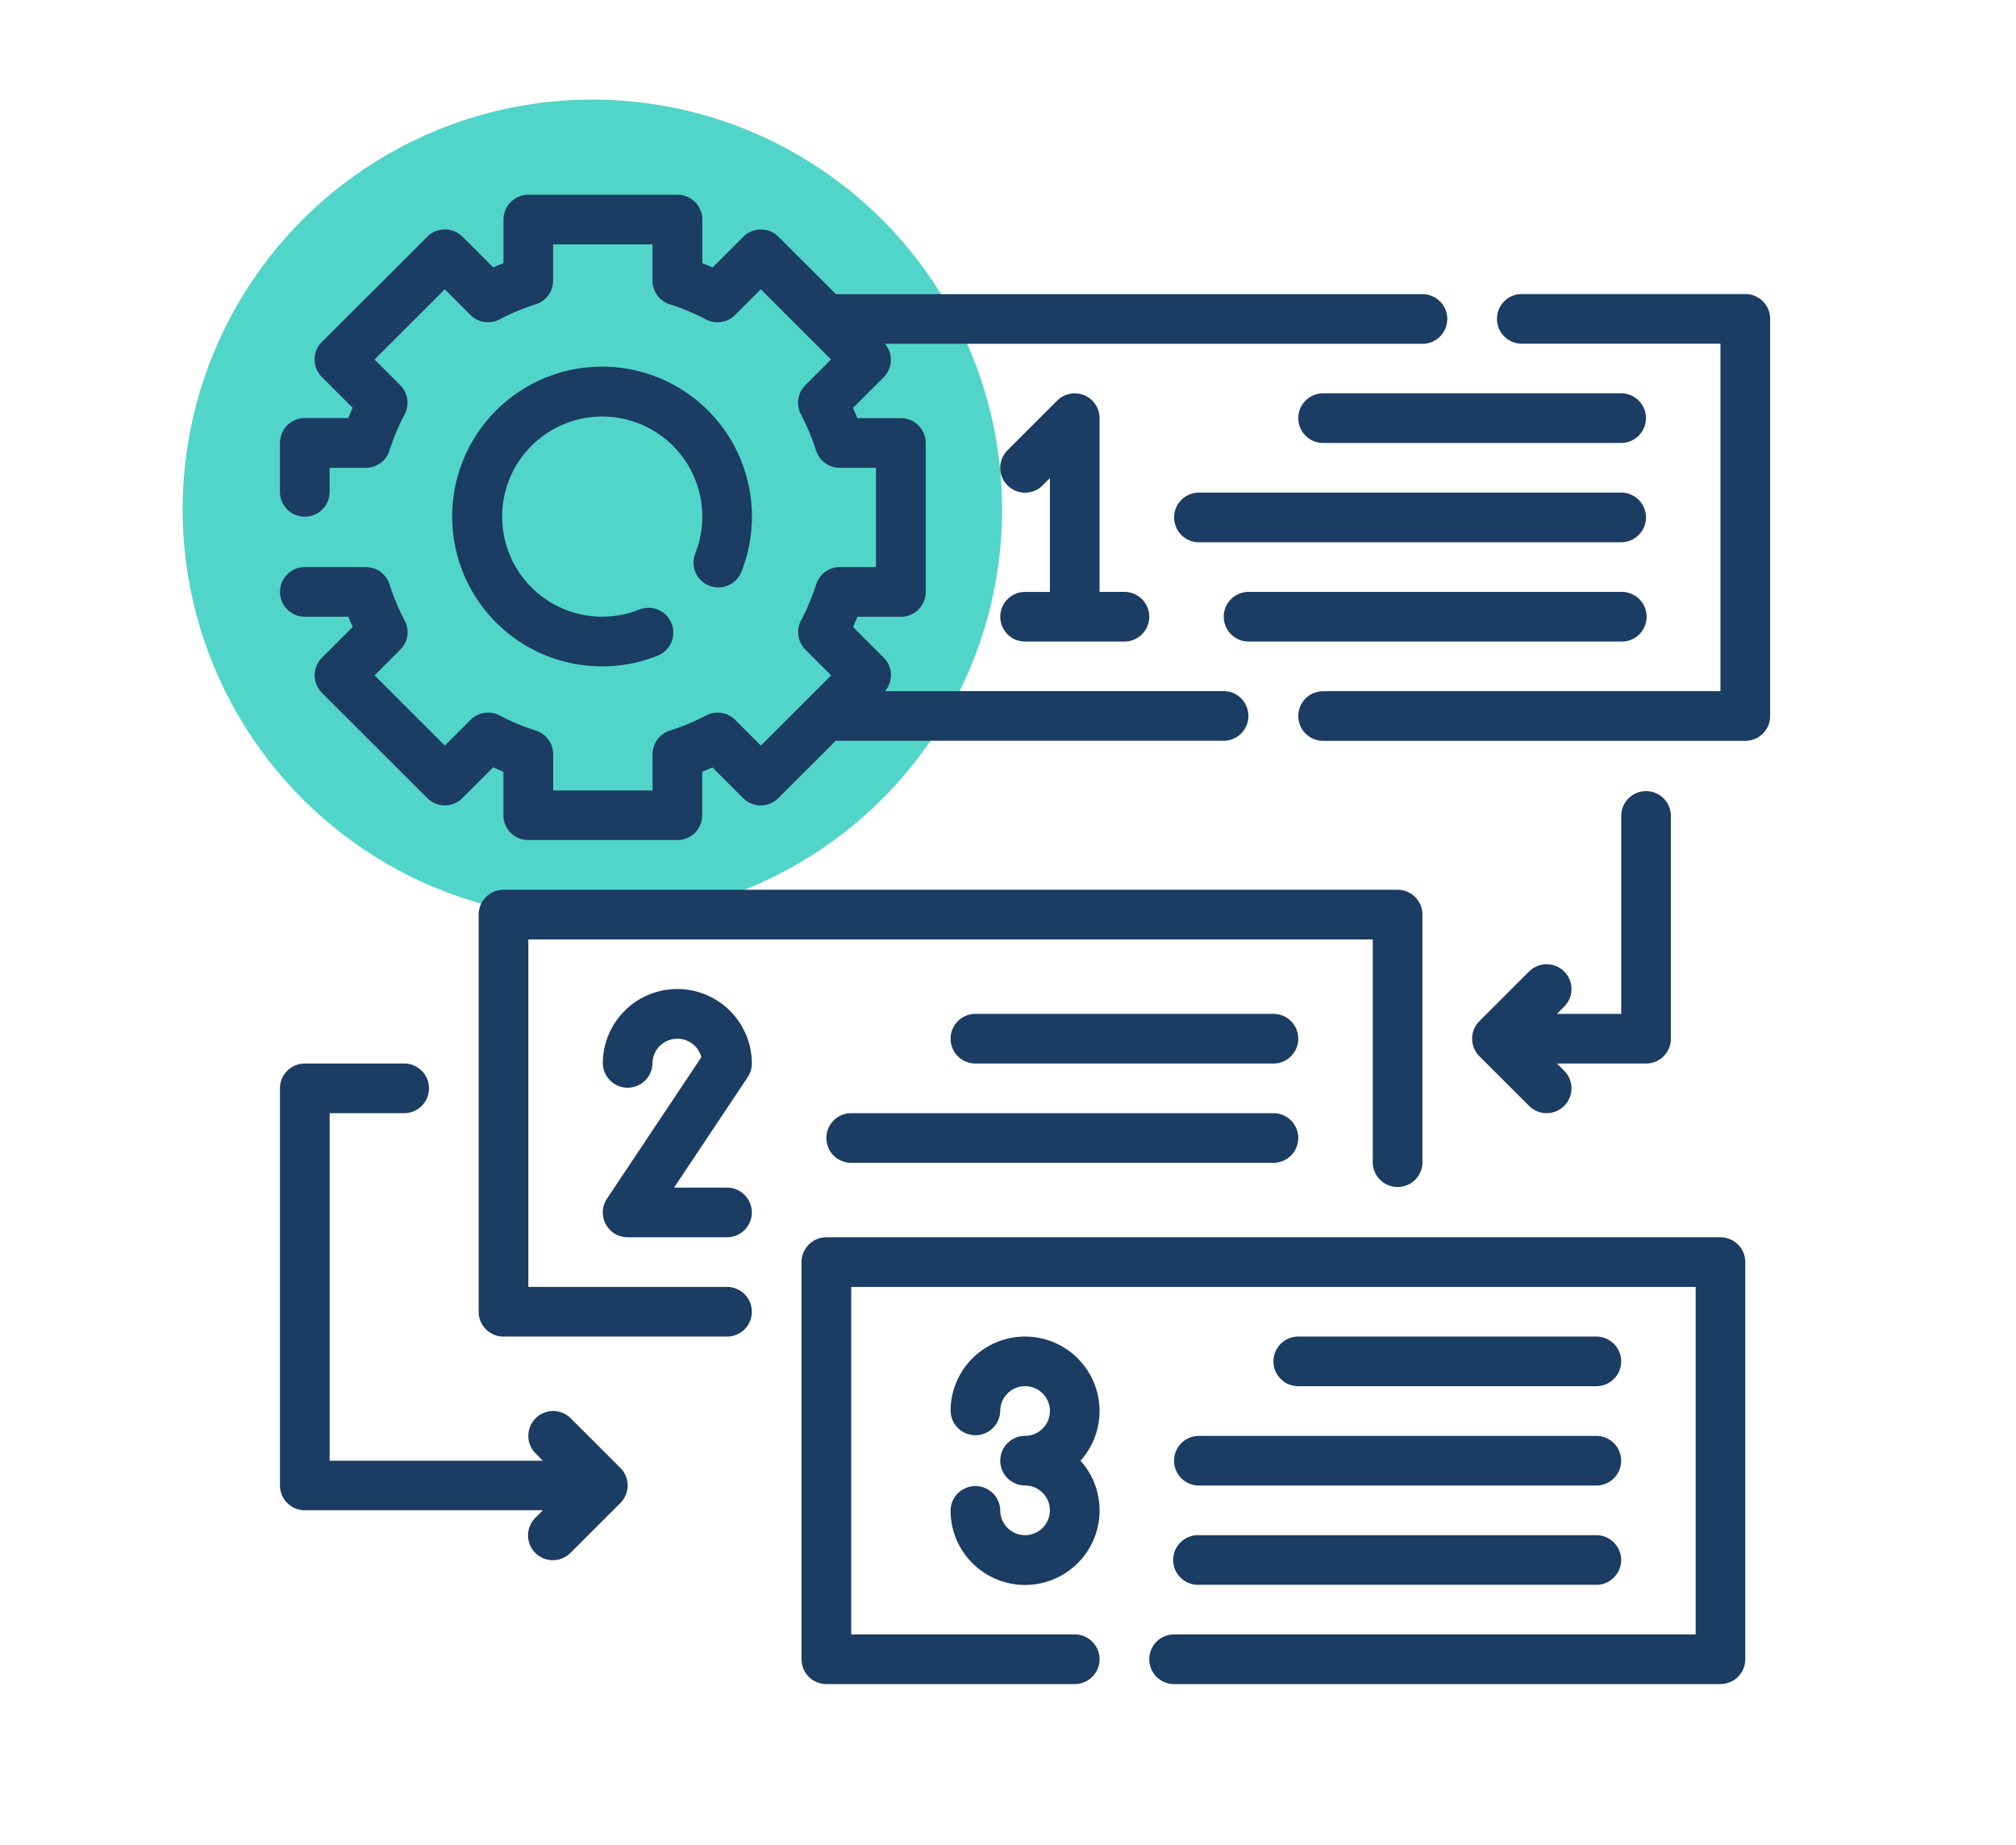
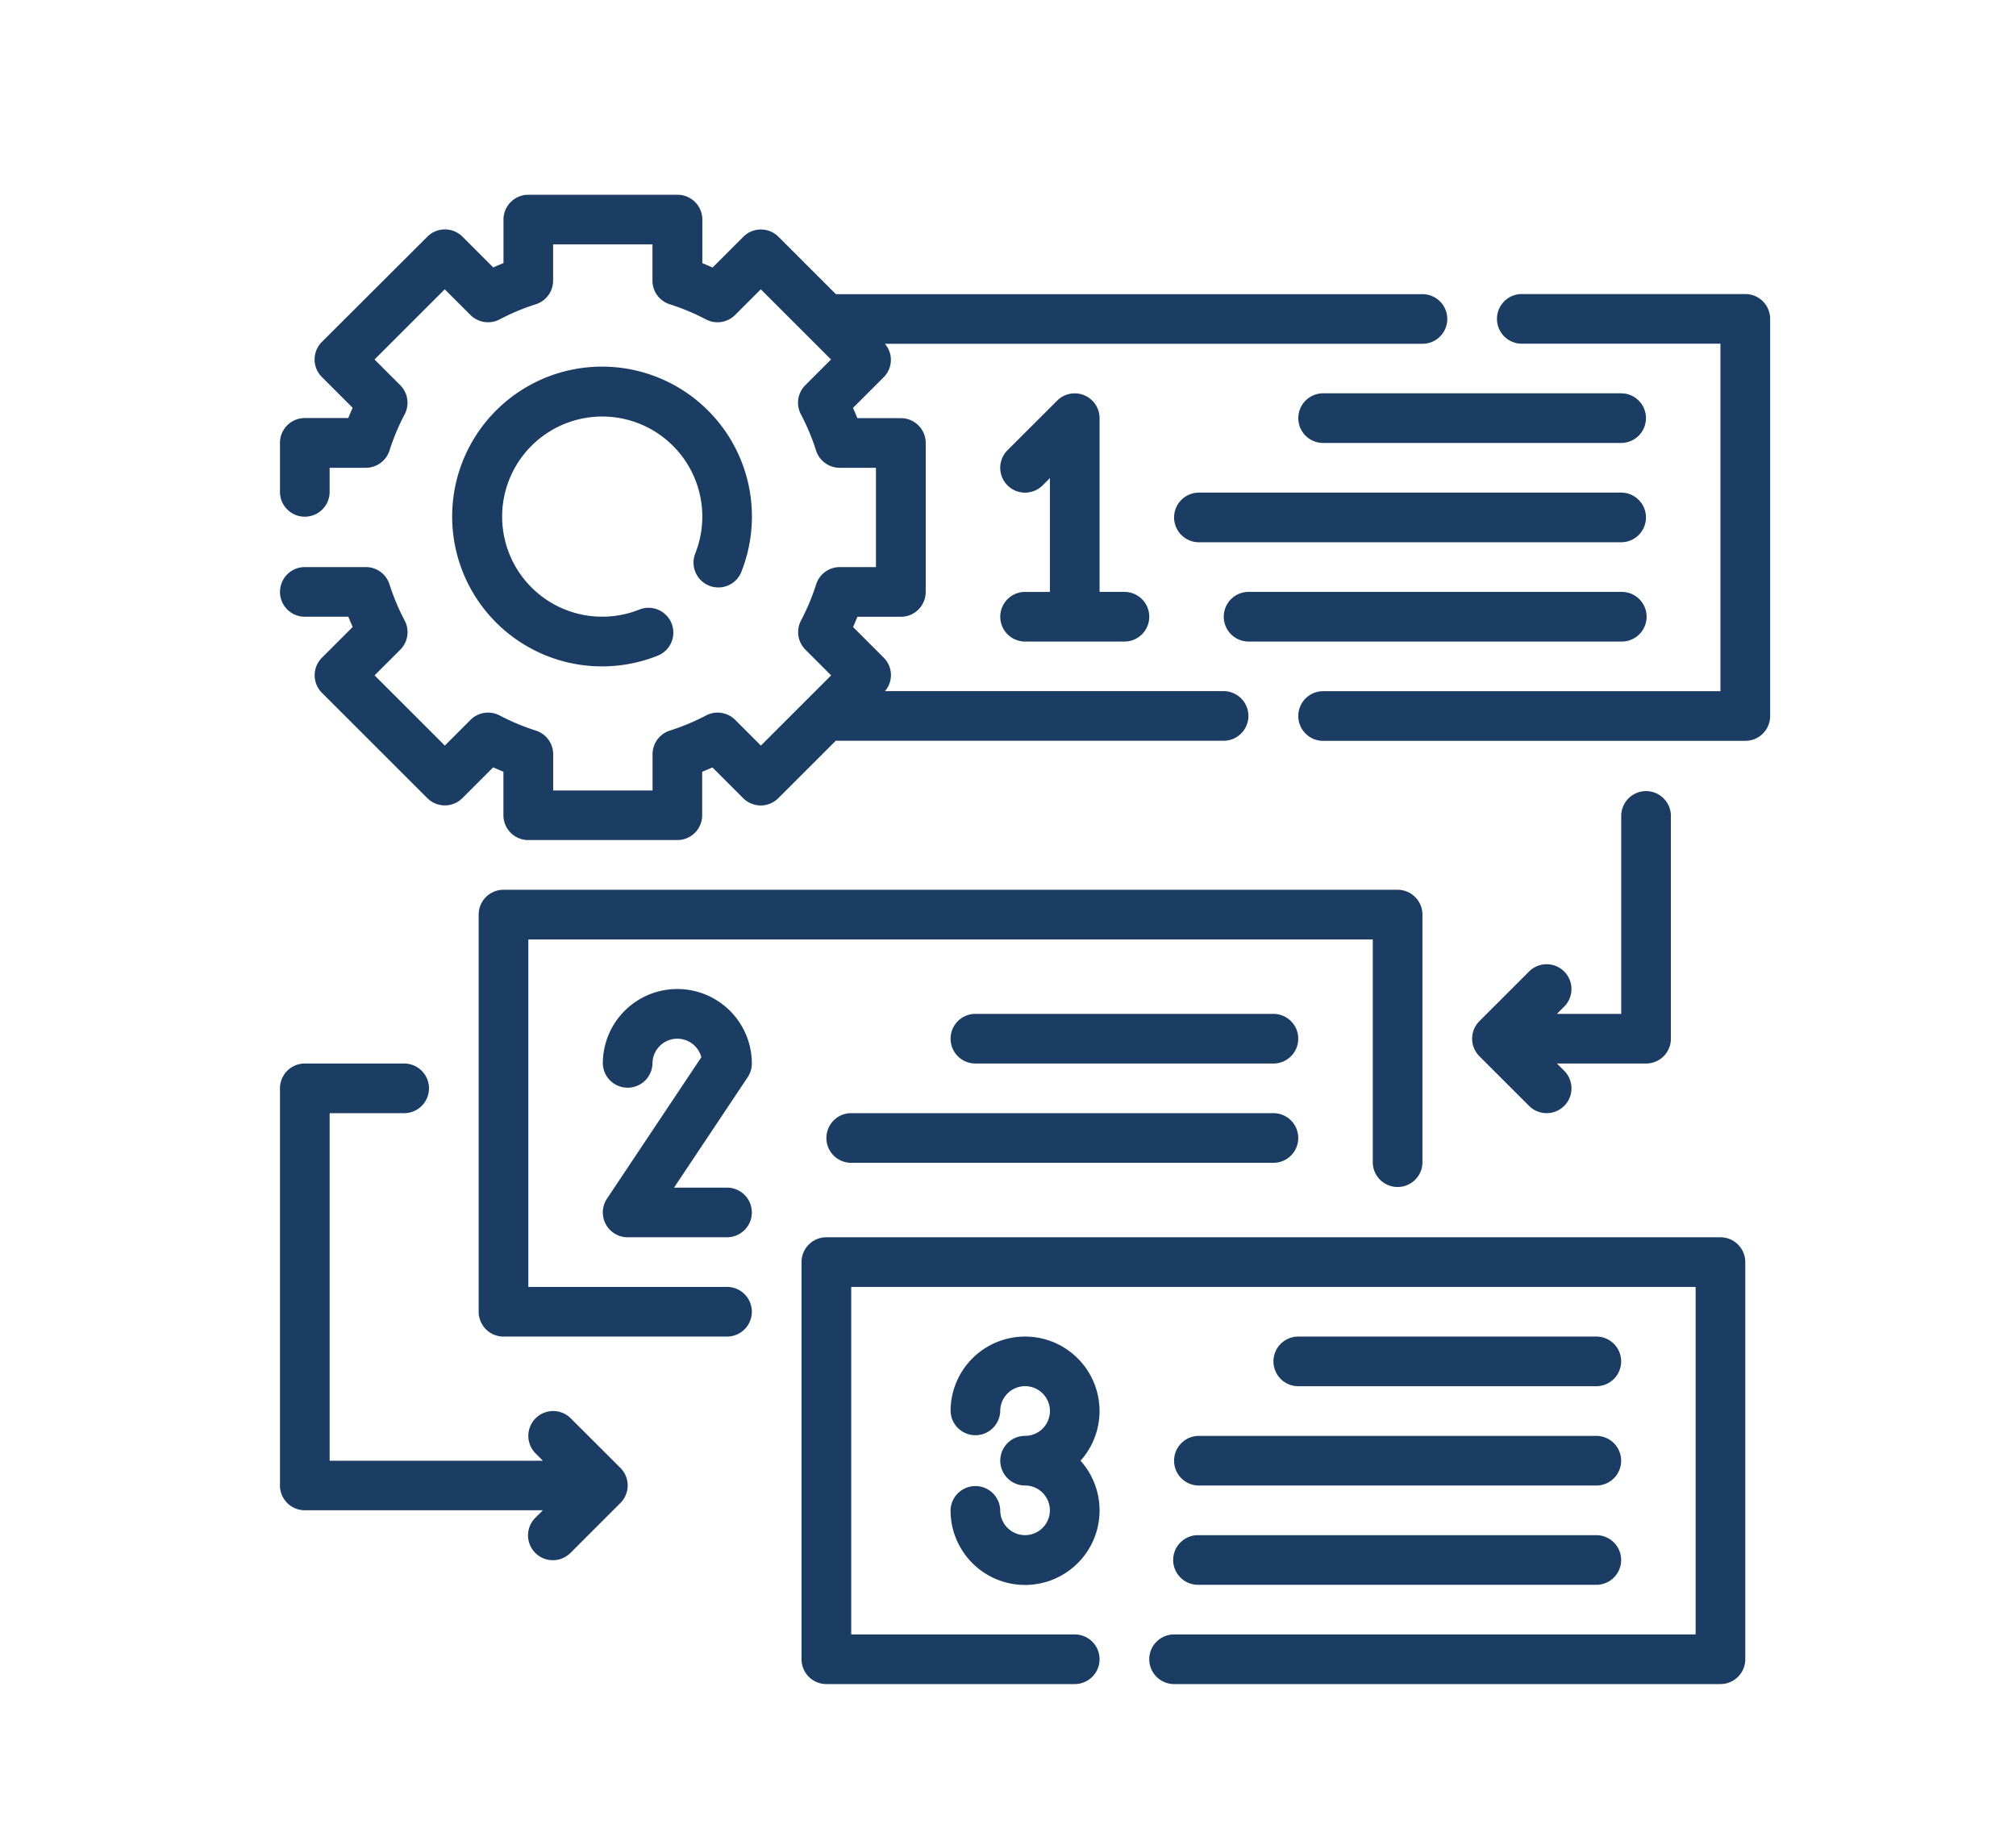
<svg xmlns="http://www.w3.org/2000/svg" id="Shape_13_-_Smart_Object_Group" data-name="Shape 13 - Smart Object Group" width="118" height="108" viewBox="0 0 118 108">
  <defs>
    <style>      .cls-1 {        fill: #51d5c8;      }      .cls-2 {        fill: #1b3c63;        fill-rule: evenodd;      }    </style>
  </defs>
-   <circle class="cls-1" cx="34.672" cy="29.812" r="23.984" />
  <path class="cls-2" d="M102.157,17.211H89.073a1.453,1.453,0,1,0,0,2.906H100.7V40.458H77.444a1.453,1.453,0,1,0,0,2.906h24.713a1.453,1.453,0,0,0,1.453-1.453V18.664A1.453,1.453,0,0,0,102.157,17.211Zm-59.6,58.117H30.924V54.987H80.351V68.063a1.454,1.454,0,0,0,2.907,0V53.534A1.454,1.454,0,0,0,81.8,52.081H29.471a1.454,1.454,0,0,0-1.454,1.453V76.78a1.453,1.453,0,0,0,1.454,1.453H42.554A1.453,1.453,0,1,0,42.554,75.327ZM100.7,72.422H48.369a1.453,1.453,0,0,0-1.454,1.453V97.121a1.453,1.453,0,0,0,1.454,1.453H62.906a1.453,1.453,0,1,0,0-2.906H49.823V75.327H99.249V95.668H68.721a1.453,1.453,0,1,0,0,2.906H100.7a1.453,1.453,0,0,0,1.454-1.453V73.875A1.453,1.453,0,0,0,100.7,72.422ZM23.689,36.327A12.949,12.949,0,0,1,22.8,34.21a1.454,1.454,0,0,0-1.387-1.017H17.841a1.453,1.453,0,1,0,0,2.906h2.548c0.081,0.2.166,0.4,0.254,0.6l-1.8,1.8a1.452,1.452,0,0,0,0,2.054l6.167,6.163a1.454,1.454,0,0,0,2.056,0l1.8-1.8c0.2,0.089.4,0.173,0.6,0.255v2.547a1.453,1.453,0,0,0,1.454,1.453h8.722A1.453,1.453,0,0,0,41.1,47.722V45.175c0.2-.082.4-0.166,0.6-0.255l1.8,1.8a1.454,1.454,0,0,0,2.055,0l3.363-3.361h22.7a1.453,1.453,0,1,0,0-2.906H51.8a1.438,1.438,0,0,0-.068-1.951l-1.8-1.8c0.089-.2.173-0.4,0.254-0.6H52.73a1.454,1.454,0,0,0,1.454-1.453V25.929a1.453,1.453,0,0,0-1.454-1.453H50.182c-0.081-.2-0.166-0.4-0.254-0.6l1.8-1.8a1.438,1.438,0,0,0,.068-1.952H83.258a1.453,1.453,0,1,0,0-2.906H48.927l-3.363-3.36a1.454,1.454,0,0,0-2.055,0l-1.8,1.8c-0.2-.089-0.4-0.173-0.6-0.254V12.852A1.453,1.453,0,0,0,39.647,11.4H30.924a1.453,1.453,0,0,0-1.454,1.453V15.4c-0.2.081-.4,0.165-0.6,0.254l-1.8-1.8a1.454,1.454,0,0,0-2.056,0L18.84,20.014a1.452,1.452,0,0,0,0,2.055l1.8,1.8c-0.089.2-.173,0.4-0.254,0.6H17.841a1.453,1.453,0,0,0-1.454,1.453v2.906a1.454,1.454,0,0,0,2.907,0V27.381h2.121A1.454,1.454,0,0,0,22.8,26.364a12.961,12.961,0,0,1,.887-2.117,1.452,1.452,0,0,0-.26-1.7l-1.506-1.505,4.111-4.109,1.506,1.505a1.454,1.454,0,0,0,1.7.26,12.981,12.981,0,0,1,2.118-.886,1.453,1.453,0,0,0,1.018-1.386v-2.12h5.815v2.12a1.454,1.454,0,0,0,1.018,1.386,12.977,12.977,0,0,1,2.118.886,1.454,1.454,0,0,0,1.7-.26l1.506-1.505,4.111,4.109-1.506,1.505a1.452,1.452,0,0,0-.26,1.7,12.971,12.971,0,0,1,.887,2.117,1.454,1.454,0,0,0,1.387,1.017h2.121v5.812H49.156a1.454,1.454,0,0,0-1.387,1.017,12.958,12.958,0,0,1-.887,2.117,1.453,1.453,0,0,0,.26,1.7l1.506,1.505-4.111,4.109-1.506-1.505a1.454,1.454,0,0,0-1.7-.26,12.979,12.979,0,0,1-2.118.886,1.453,1.453,0,0,0-1.018,1.386v2.12H32.378v-2.12a1.453,1.453,0,0,0-1.018-1.386,12.982,12.982,0,0,1-2.118-.886,1.454,1.454,0,0,0-1.7.26l-1.506,1.505-4.111-4.109,1.506-1.505A1.453,1.453,0,0,0,23.689,36.327Zm17.821-2.044a1.454,1.454,0,0,0,1.887-.816l0-.008a8.773,8.773,0,1,0-4.935,4.933,1.453,1.453,0,1,0-1.007-2.726l-0.053.021A5.858,5.858,0,1,1,40.694,32.4,1.453,1.453,0,0,0,41.511,34.283ZM60,34.646a1.453,1.453,0,1,0,0,2.906h5.815a1.453,1.453,0,1,0,0-2.906H64.36V24.476a1.454,1.454,0,0,0-2.481-1.027l-2.908,2.906a1.453,1.453,0,0,0,2.056,2.055l0.426-.426v6.663H60ZM94.888,23.022H77.444a1.453,1.453,0,1,0,0,2.906H94.888A1.453,1.453,0,1,0,94.888,23.022Zm0,5.812H70.175a1.453,1.453,0,1,0,0,2.906H94.888A1.453,1.453,0,1,0,94.888,28.834Zm0,5.811H73.082a1.453,1.453,0,1,0,0,2.906H94.888A1.453,1.453,0,1,0,94.888,34.646Zm-3.333,22.22a1.455,1.455,0,0,0-2.056,0l-2.907,2.906a1.453,1.453,0,0,0,0,2.054L89.5,64.731a1.453,1.453,0,0,0,2.056-2.054l-0.426-.426h5.213A1.453,1.453,0,0,0,97.8,60.8V47.722a1.454,1.454,0,0,0-2.907,0V59.345H91.129l0.426-.425A1.452,1.452,0,0,0,91.555,56.865ZM33.406,83.018a1.453,1.453,0,0,0-2.056,2.055L31.776,85.5H19.295V65.157h4.361a1.453,1.453,0,1,0,0-2.906H17.841A1.453,1.453,0,0,0,16.387,63.7V86.951A1.453,1.453,0,0,0,17.841,88.4H31.776l-0.426.426a1.453,1.453,0,1,0,2.02,2.09l0.036-.035,2.907-2.906a1.452,1.452,0,0,0,0-2.055Zm10.6-20.767a4.361,4.361,0,0,0-8.722,0,1.454,1.454,0,0,0,2.907,0,1.454,1.454,0,0,1,2.86-.369l-5.524,8.281a1.453,1.453,0,0,0,1.211,2.258h5.815a1.453,1.453,0,1,0,0-2.906h-3.1l4.307-6.458A1.462,1.462,0,0,0,44.008,62.251Zm30.528-2.906H57.092a1.453,1.453,0,1,0,0,2.906H74.536A1.453,1.453,0,1,0,74.536,59.345Zm0,5.812H49.823a1.453,1.453,0,1,0,0,2.906H74.536A1.453,1.453,0,1,0,74.536,65.157ZM60,78.233a4.36,4.36,0,0,0-4.361,4.359,1.454,1.454,0,0,0,2.907,0A1.454,1.454,0,1,1,60,84.045a1.453,1.453,0,1,0,0,2.906A1.453,1.453,0,1,1,58.545,88.4a1.454,1.454,0,0,0-2.907,0A4.361,4.361,0,1,0,63.246,85.5,4.359,4.359,0,0,0,60,78.233Zm33.436,2.906a1.453,1.453,0,1,0,0-2.906H75.99a1.453,1.453,0,1,0,0,2.906H93.434ZM68.721,85.5a1.453,1.453,0,0,0,1.454,1.453h23.26a1.453,1.453,0,1,0,0-2.906H70.175A1.453,1.453,0,0,0,68.721,85.5Zm1.454,7.265h23.26a1.453,1.453,0,1,0,0-2.906H70.175A1.453,1.453,0,1,0,70.175,92.763Z" />
</svg>